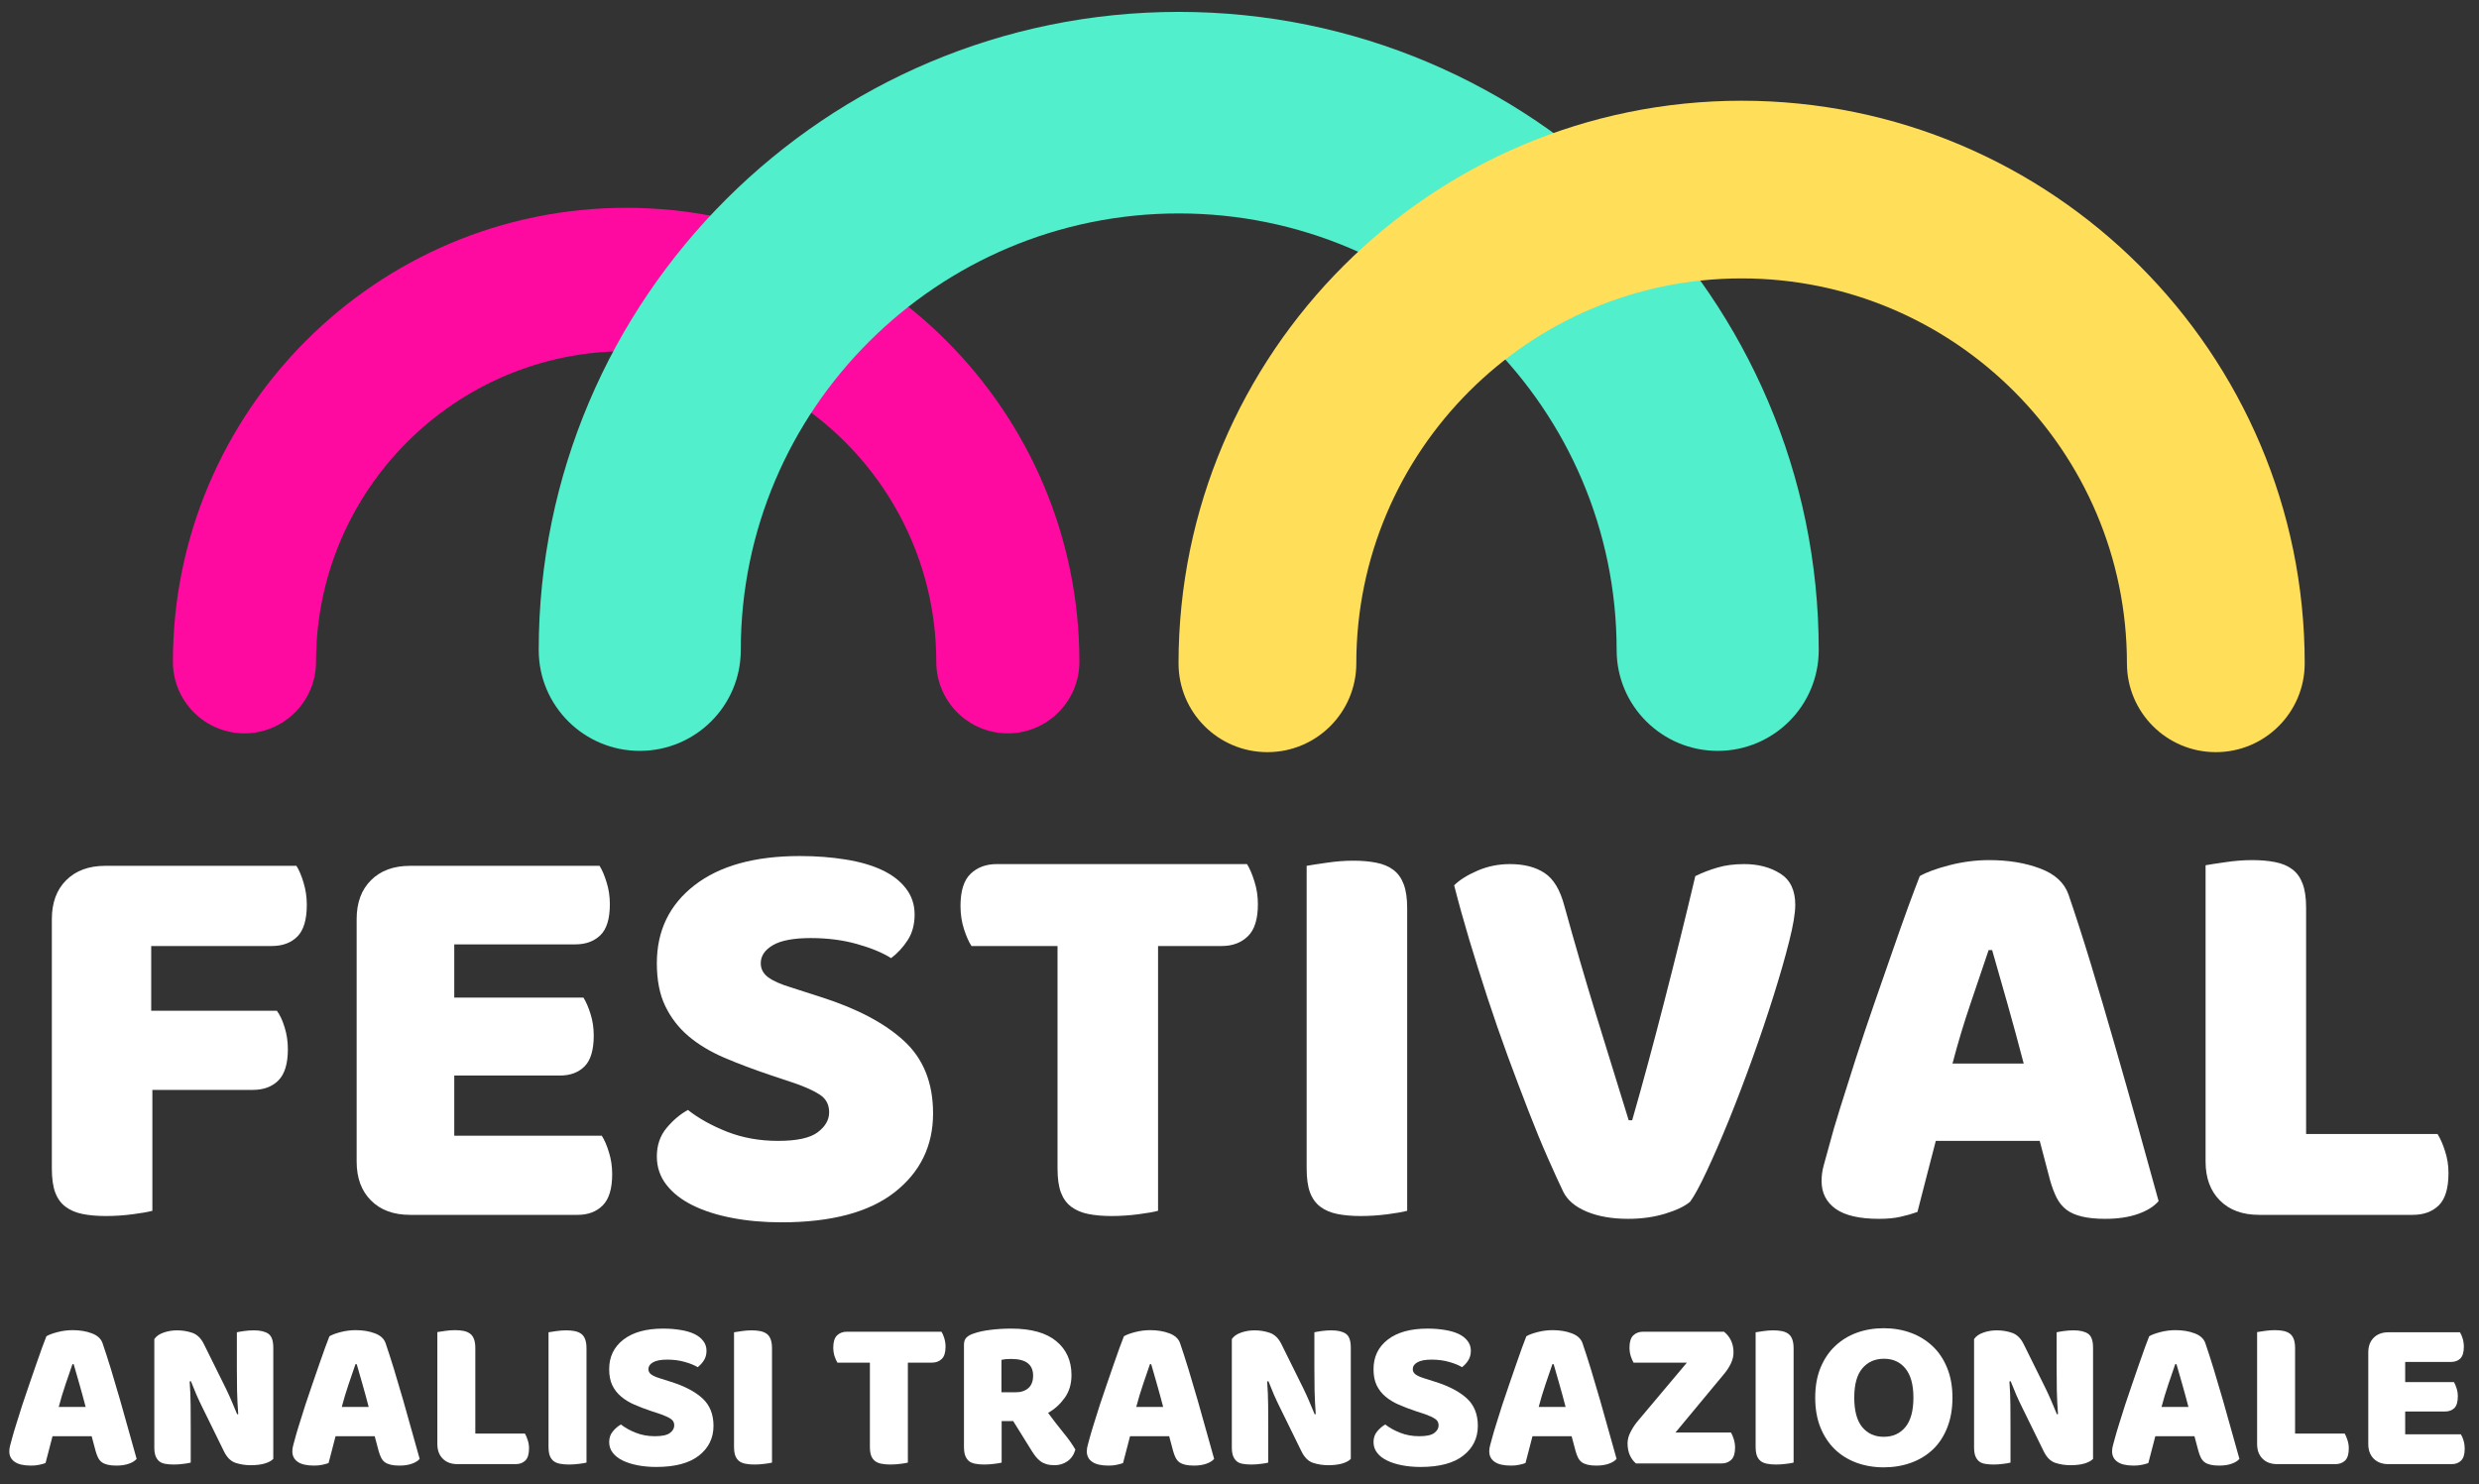
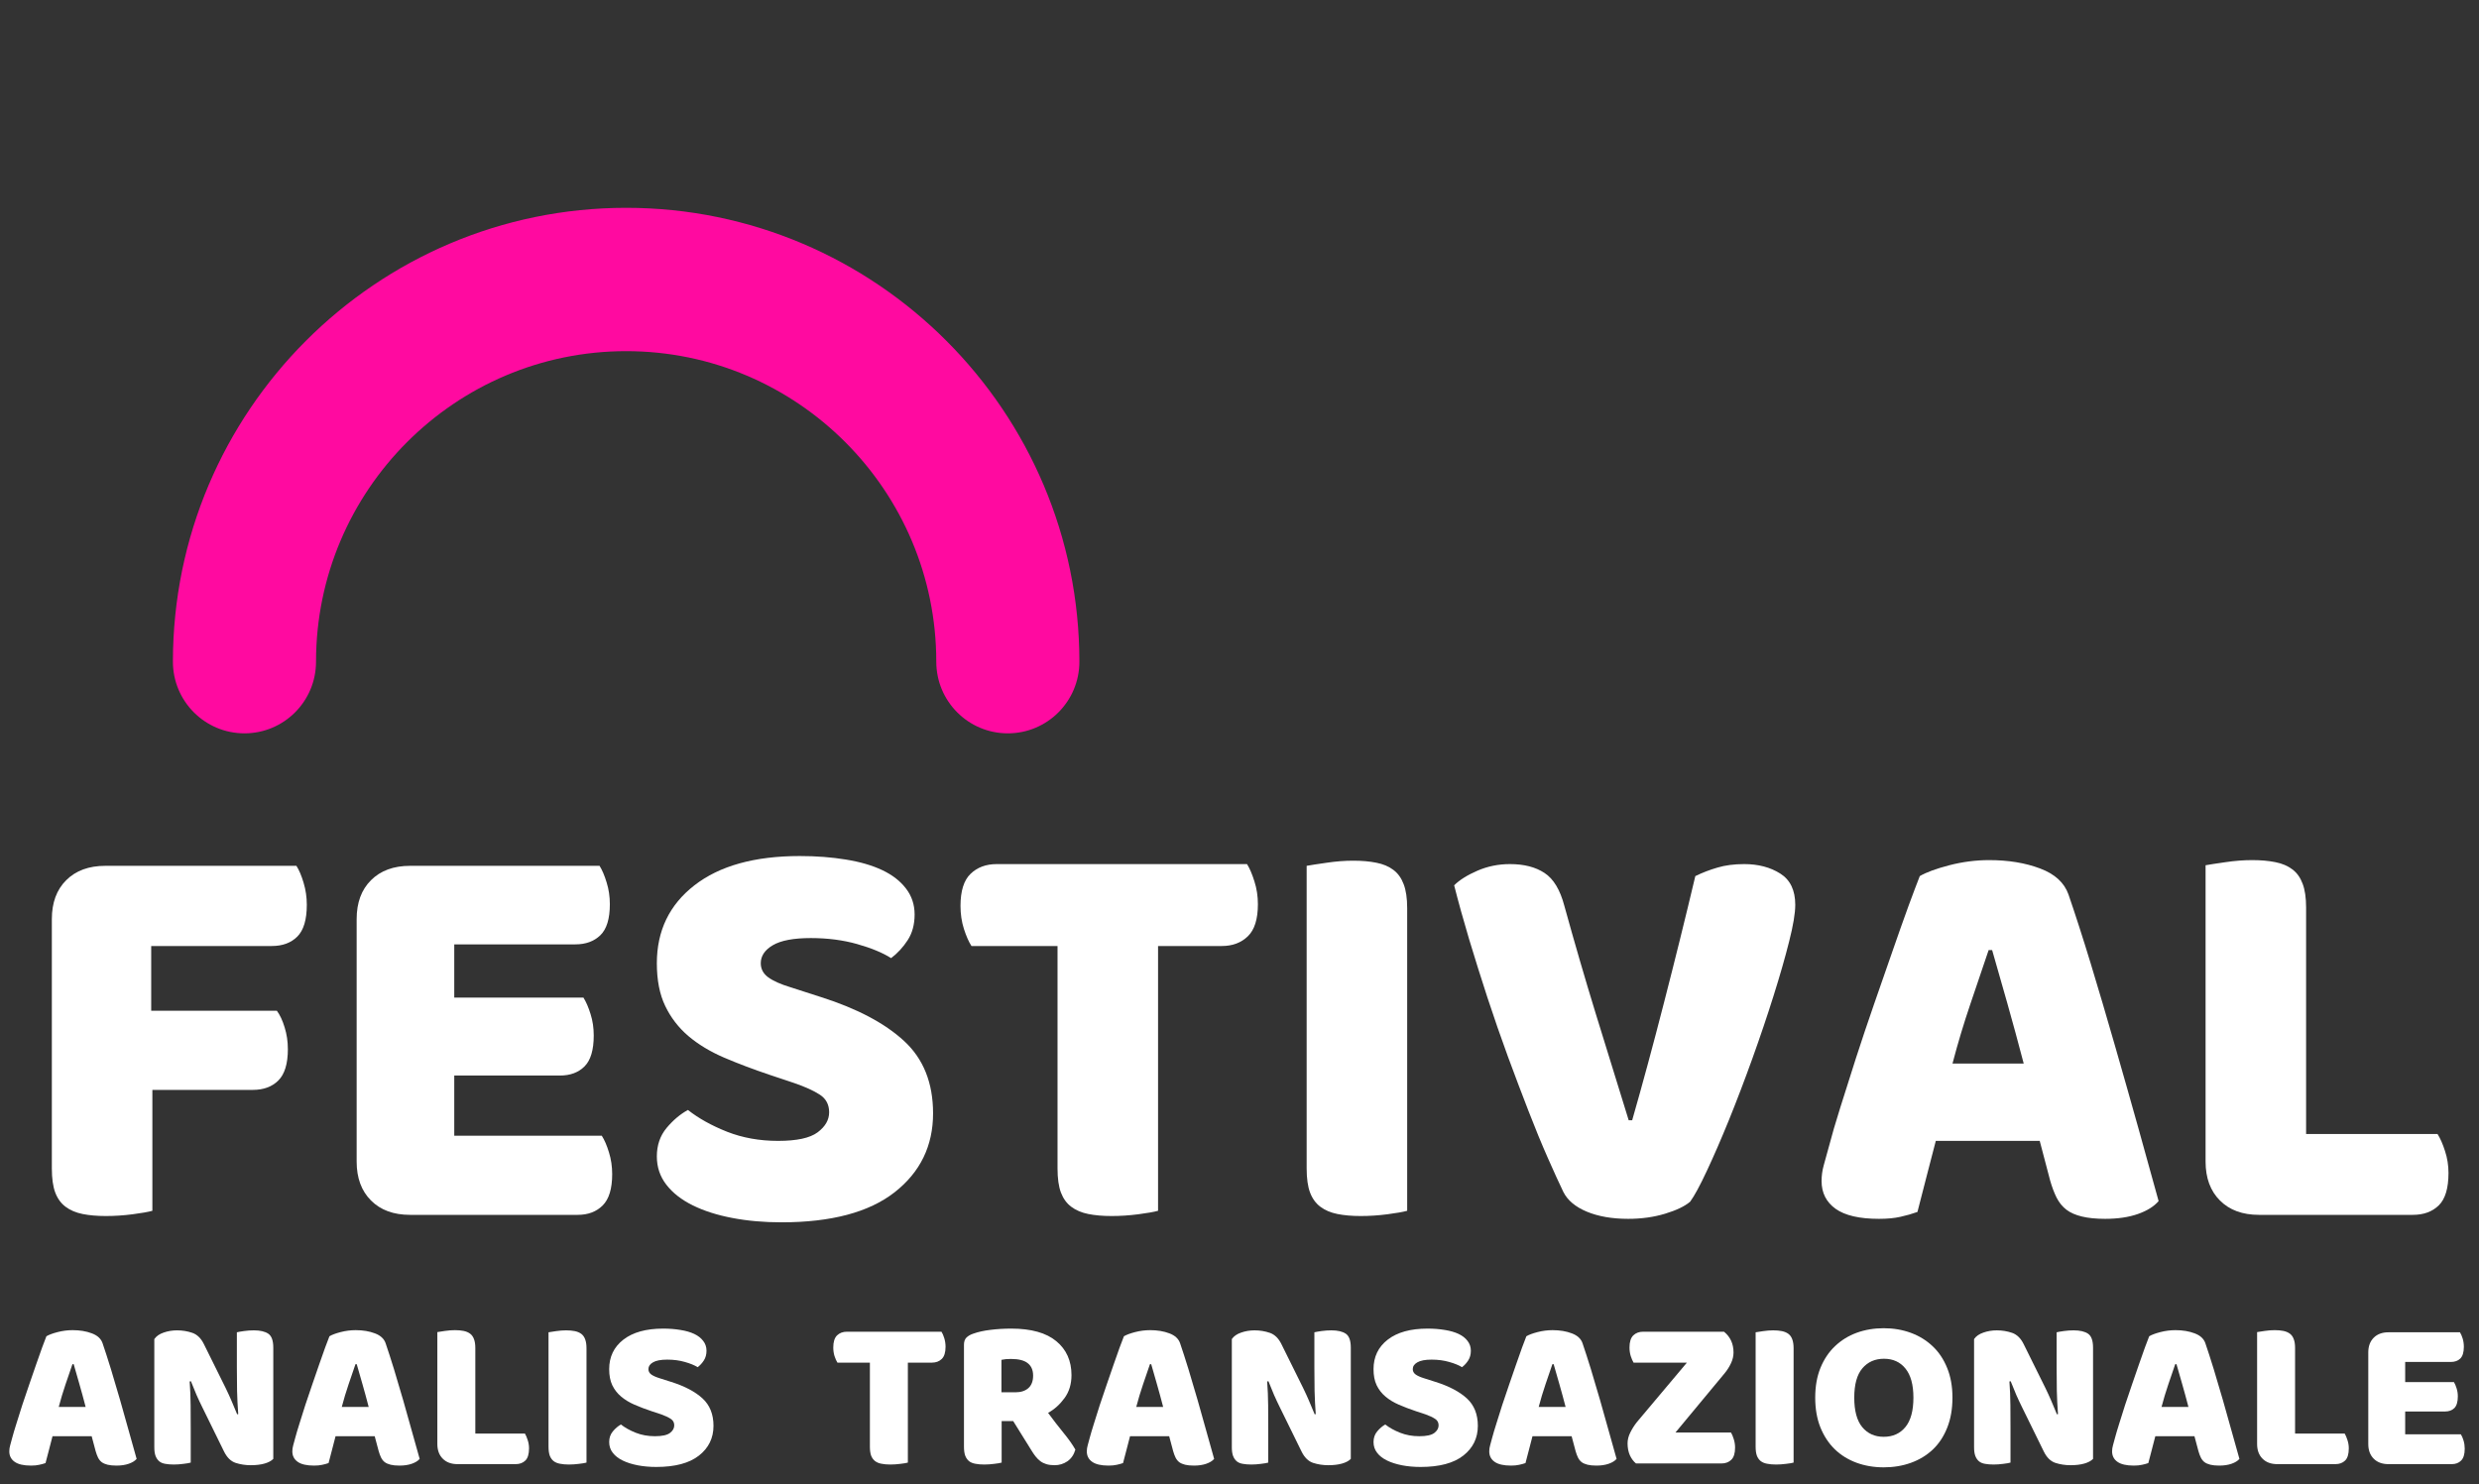
<svg xmlns="http://www.w3.org/2000/svg" xmlns:ns1="http://www.serif.com/" width="100%" height="100%" viewBox="0 0 399 239" version="1.1" xml:space="preserve" style="fill-rule:evenodd;clip-rule:evenodd;stroke-linejoin:round;stroke-miterlimit:2;">
  <rect x="0" y="0" width="399" height="239" fill="#333333" stroke="none" />
  <g id="Tavola-da-disegno1" ns1:id="Tavola da disegno1" transform="matrix(0.499,0,0,0.398,0,0)">
    <g transform="matrix(2.005,0,0,2.51,1.402,591.997)">
      <path d="M6.766,-20.5C7.16,-20.738 7.758,-20.961 8.563,-21.172C9.363,-21.379 10.172,-21.484 10.984,-21.484C12.148,-21.484 13.18,-21.313 14.078,-20.969C14.973,-20.633 15.547,-20.109 15.797,-19.391C16.211,-18.18 16.664,-16.773 17.156,-15.172C17.645,-13.566 18.133,-11.91 18.625,-10.203C19.113,-8.492 19.586,-6.805 20.047,-5.141C20.516,-3.484 20.926,-2.016 21.281,-0.734C21,-0.41 20.578,-0.148 20.016,0.047C19.461,0.242 18.801,0.344 18.031,0.344C17.469,0.344 16.992,0.297 16.609,0.203C16.234,0.109 15.922,-0.023 15.672,-0.203C15.43,-0.391 15.234,-0.633 15.078,-0.938C14.93,-1.238 14.801,-1.586 14.688,-1.984L14.047,-4.391L7.75,-4.391C7.563,-3.691 7.375,-2.969 7.188,-2.219C7,-1.477 6.813,-0.758 6.625,-0.063C6.301,0.051 5.957,0.145 5.594,0.219C5.238,0.301 4.805,0.344 4.297,0.344C3.109,0.344 2.227,0.141 1.656,-0.266C1.082,-0.672 0.797,-1.234 0.797,-1.953C0.797,-2.273 0.844,-2.598 0.938,-2.922C1.031,-3.254 1.133,-3.641 1.25,-4.078C1.414,-4.703 1.645,-5.477 1.938,-6.406C2.227,-7.344 2.547,-8.352 2.891,-9.438C3.242,-10.52 3.617,-11.629 4.016,-12.766C4.41,-13.898 4.781,-14.973 5.125,-15.984C5.477,-16.992 5.797,-17.895 6.078,-18.688C6.367,-19.477 6.598,-20.082 6.766,-20.5ZM10.953,-16C10.629,-15.031 10.258,-13.945 9.844,-12.75C9.438,-11.551 9.07,-10.336 8.75,-9.109L13.078,-9.109C12.754,-10.359 12.422,-11.582 12.078,-12.781C11.742,-13.977 11.438,-15.051 11.156,-16L10.953,-16Z" style="fill:white;fill-rule:nonzero;" />
    </g>
    <g transform="matrix(2.005,0,0,2.51,45.23,591.997)">
      <path d="M21.406,-0.734C21.082,-0.41 20.613,-0.16 20,0.016C19.383,0.191 18.645,0.281 17.781,0.281C16.926,0.281 16.113,0.156 15.344,-0.094C14.57,-0.352 13.945,-0.973 13.469,-1.953L10.016,-9C9.66,-9.719 9.344,-10.395 9.063,-11.031C8.789,-11.676 8.488,-12.414 8.156,-13.25L7.953,-13.219C8.047,-11.957 8.098,-10.676 8.109,-9.375C8.117,-8.07 8.125,-6.797 8.125,-5.547L8.125,-0.141C7.875,-0.066 7.484,0 6.953,0.063C6.43,0.133 5.914,0.172 5.406,0.172C4.895,0.172 4.441,0.133 4.047,0.063C3.648,0 3.32,-0.133 3.063,-0.344C2.813,-0.551 2.613,-0.836 2.469,-1.203C2.332,-1.566 2.266,-2.035 2.266,-2.609L2.266,-20.047C2.586,-20.516 3.086,-20.863 3.766,-21.094C4.441,-21.332 5.16,-21.453 5.922,-21.453C6.785,-21.453 7.609,-21.316 8.391,-21.047C9.172,-20.773 9.789,-20.164 10.25,-19.219L13.734,-12.172C14.086,-11.453 14.398,-10.77 14.672,-10.125C14.953,-9.488 15.258,-8.754 15.594,-7.922L15.766,-7.953C15.672,-9.203 15.609,-10.453 15.578,-11.703C15.555,-12.961 15.547,-14.223 15.547,-15.484L15.547,-21.141C15.805,-21.203 16.195,-21.27 16.719,-21.344C17.238,-21.414 17.758,-21.453 18.281,-21.453C19.301,-21.453 20.078,-21.27 20.609,-20.906C21.141,-20.539 21.406,-19.789 21.406,-18.656L21.406,-0.734Z" style="fill:white;fill-rule:nonzero;" />
    </g>
    <g transform="matrix(2.005,0,0,2.51,92.695,591.997)">
      <path d="M6.766,-20.5C7.16,-20.738 7.758,-20.961 8.563,-21.172C9.363,-21.379 10.172,-21.484 10.984,-21.484C12.148,-21.484 13.18,-21.313 14.078,-20.969C14.973,-20.633 15.547,-20.109 15.797,-19.391C16.211,-18.18 16.664,-16.773 17.156,-15.172C17.645,-13.566 18.133,-11.91 18.625,-10.203C19.113,-8.492 19.586,-6.805 20.047,-5.141C20.516,-3.484 20.926,-2.016 21.281,-0.734C21,-0.41 20.578,-0.148 20.016,0.047C19.461,0.242 18.801,0.344 18.031,0.344C17.469,0.344 16.992,0.297 16.609,0.203C16.234,0.109 15.922,-0.023 15.672,-0.203C15.43,-0.391 15.234,-0.633 15.078,-0.938C14.93,-1.238 14.801,-1.586 14.688,-1.984L14.047,-4.391L7.75,-4.391C7.563,-3.691 7.375,-2.969 7.188,-2.219C7,-1.477 6.813,-0.758 6.625,-0.063C6.301,0.051 5.957,0.145 5.594,0.219C5.238,0.301 4.805,0.344 4.297,0.344C3.109,0.344 2.227,0.141 1.656,-0.266C1.082,-0.672 0.797,-1.234 0.797,-1.953C0.797,-2.273 0.844,-2.598 0.938,-2.922C1.031,-3.254 1.133,-3.641 1.25,-4.078C1.414,-4.703 1.645,-5.477 1.938,-6.406C2.227,-7.344 2.547,-8.352 2.891,-9.438C3.242,-10.52 3.617,-11.629 4.016,-12.766C4.41,-13.898 4.781,-14.973 5.125,-15.984C5.477,-16.992 5.797,-17.895 6.078,-18.688C6.367,-19.477 6.598,-20.082 6.766,-20.5ZM10.953,-16C10.629,-15.031 10.258,-13.945 9.844,-12.75C9.438,-11.551 9.07,-10.336 8.75,-9.109L13.078,-9.109C12.754,-10.359 12.422,-11.582 12.078,-12.781C11.742,-13.977 11.438,-15.051 11.156,-16L10.953,-16Z" style="fill:white;fill-rule:nonzero;" />
    </g>
    <g transform="matrix(2.005,0,0,2.51,136.522,591.997)">
      <path d="M5.516,0.109C4.516,0.109 3.723,-0.18 3.141,-0.766C2.555,-1.348 2.266,-2.141 2.266,-3.141L2.266,-21.172C2.523,-21.211 2.93,-21.273 3.484,-21.359C4.047,-21.441 4.582,-21.484 5.094,-21.484C5.625,-21.484 6.094,-21.441 6.5,-21.359C6.906,-21.273 7.25,-21.129 7.531,-20.922C7.813,-20.711 8.02,-20.422 8.156,-20.047C8.301,-19.68 8.375,-19.195 8.375,-18.594L8.375,-4.813L16.359,-4.813C16.516,-4.551 16.66,-4.207 16.797,-3.781C16.941,-3.352 17.016,-2.906 17.016,-2.438C17.016,-1.508 16.816,-0.852 16.422,-0.469C16.023,-0.082 15.504,0.109 14.859,0.109L5.516,0.109Z" style="fill:white;fill-rule:nonzero;" />
    </g>
    <g transform="matrix(2.005,0,0,2.51,172.382,591.997)">
      <path d="M8.375,-0.141C8.113,-0.066 7.707,0 7.156,0.063C6.613,0.133 6.078,0.172 5.547,0.172C5.016,0.172 4.539,0.129 4.125,0.047C3.719,-0.023 3.375,-0.164 3.094,-0.375C2.82,-0.594 2.613,-0.883 2.469,-1.25C2.332,-1.625 2.266,-2.113 2.266,-2.719L2.266,-21.141C2.523,-21.18 2.93,-21.242 3.484,-21.328C4.047,-21.41 4.582,-21.453 5.094,-21.453C5.625,-21.453 6.094,-21.41 6.5,-21.328C6.906,-21.242 7.25,-21.098 7.531,-20.891C7.813,-20.68 8.02,-20.391 8.156,-20.016C8.301,-19.641 8.375,-19.148 8.375,-18.547L8.375,-0.141Z" style="fill:white;fill-rule:nonzero;" />
    </g>
    <g transform="matrix(2.005,0,0,2.51,193.701,591.997)">
      <path d="M8.266,-8.406C7.242,-8.75 6.313,-9.102 5.469,-9.469C4.633,-9.832 3.914,-10.27 3.313,-10.781C2.707,-11.289 2.234,-11.898 1.891,-12.609C1.555,-13.316 1.391,-14.18 1.391,-15.203C1.391,-17.18 2.148,-18.766 3.672,-19.953C5.203,-21.141 7.336,-21.734 10.078,-21.734C11.078,-21.734 12.004,-21.66 12.859,-21.516C13.723,-21.379 14.461,-21.164 15.078,-20.875C15.691,-20.582 16.172,-20.207 16.516,-19.75C16.867,-19.301 17.047,-18.773 17.047,-18.172C17.047,-17.566 16.906,-17.047 16.625,-16.609C16.352,-16.18 16.02,-15.816 15.625,-15.516C15.113,-15.836 14.426,-16.117 13.563,-16.359C12.707,-16.609 11.766,-16.734 10.734,-16.734C9.691,-16.734 8.926,-16.586 8.438,-16.297C7.945,-16.016 7.703,-15.648 7.703,-15.203C7.703,-14.859 7.852,-14.57 8.156,-14.344C8.457,-14.125 8.91,-13.922 9.516,-13.734L11.375,-13.141C13.551,-12.453 15.227,-11.566 16.406,-10.484C17.582,-9.398 18.172,-7.926 18.172,-6.063C18.172,-4.094 17.391,-2.492 15.828,-1.266C14.273,-0.047 11.988,0.563 8.969,0.563C7.895,0.563 6.898,0.473 5.984,0.297C5.066,0.117 4.266,-0.133 3.578,-0.469C2.891,-0.801 2.352,-1.219 1.969,-1.719C1.582,-2.219 1.391,-2.797 1.391,-3.453C1.391,-4.129 1.586,-4.703 1.984,-5.172C2.379,-5.648 2.813,-6.02 3.281,-6.281C3.926,-5.77 4.719,-5.328 5.656,-4.953C6.602,-4.578 7.633,-4.391 8.75,-4.391C9.895,-4.391 10.695,-4.563 11.156,-4.906C11.625,-5.258 11.859,-5.672 11.859,-6.141C11.859,-6.598 11.672,-6.945 11.297,-7.188C10.922,-7.438 10.398,-7.68 9.734,-7.922L8.266,-8.406Z" style="fill:white;fill-rule:nonzero;" />
    </g>
    <g transform="matrix(2.005,0,0,2.51,232.217,591.997)">
-       <path d="M8.375,-0.141C8.113,-0.066 7.707,0 7.156,0.063C6.613,0.133 6.078,0.172 5.547,0.172C5.016,0.172 4.539,0.129 4.125,0.047C3.719,-0.023 3.375,-0.164 3.094,-0.375C2.82,-0.594 2.613,-0.883 2.469,-1.25C2.332,-1.625 2.266,-2.113 2.266,-2.719L2.266,-21.141C2.523,-21.18 2.93,-21.242 3.484,-21.328C4.047,-21.41 4.582,-21.453 5.094,-21.453C5.625,-21.453 6.094,-21.41 6.5,-21.328C6.906,-21.242 7.25,-21.098 7.531,-20.891C7.813,-20.68 8.02,-20.391 8.156,-20.016C8.301,-19.641 8.375,-19.148 8.375,-18.547L8.375,-0.141Z" style="fill:white;fill-rule:nonzero;" />
-     </g>
+       </g>
    <g transform="matrix(2.005,0,0,2.51,267.518,591.997)">
      <path d="M1.297,-16.25C1.129,-16.508 0.973,-16.859 0.828,-17.297C0.691,-17.734 0.625,-18.195 0.625,-18.688C0.625,-19.594 0.828,-20.242 1.234,-20.641C1.641,-21.035 2.172,-21.234 2.828,-21.234L18.031,-21.234C18.195,-20.984 18.348,-20.633 18.484,-20.188C18.617,-19.75 18.688,-19.285 18.688,-18.797C18.688,-17.891 18.484,-17.238 18.078,-16.844C17.672,-16.445 17.145,-16.25 16.5,-16.25L12.625,-16.25L12.625,-0.141C12.363,-0.066 11.961,0 11.422,0.063C10.879,0.133 10.336,0.172 9.797,0.172C9.266,0.172 8.797,0.129 8.391,0.047C7.984,-0.023 7.641,-0.164 7.359,-0.375C7.078,-0.594 6.863,-0.883 6.719,-1.25C6.582,-1.625 6.516,-2.113 6.516,-2.719L6.516,-16.25L1.297,-16.25Z" style="fill:white;fill-rule:nonzero;" />
    </g>
    <g transform="matrix(2.005,0,0,2.51,306.383,591.997)">
      <path d="M8.328,-6.828L8.328,-0.141C8.078,-0.066 7.676,0 7.125,0.063C6.582,0.133 6.047,0.172 5.516,0.172C4.973,0.172 4.5,0.129 4.094,0.047C3.688,-0.023 3.348,-0.164 3.078,-0.375C2.816,-0.594 2.613,-0.883 2.469,-1.25C2.332,-1.625 2.266,-2.113 2.266,-2.719L2.266,-19.141C2.266,-19.629 2.395,-20.008 2.656,-20.281C2.926,-20.551 3.297,-20.766 3.766,-20.922C4.555,-21.203 5.473,-21.406 6.516,-21.531C7.566,-21.664 8.688,-21.734 9.875,-21.734C13.082,-21.734 15.5,-21.055 17.125,-19.703C18.75,-18.359 19.563,-16.535 19.563,-14.234C19.563,-12.785 19.188,-11.551 18.438,-10.531C17.695,-9.508 16.816,-8.719 15.797,-8.156C16.629,-7.02 17.453,-5.953 18.266,-4.953C19.086,-3.953 19.727,-3.047 20.188,-2.234C19.957,-1.422 19.535,-0.797 18.922,-0.359C18.305,0.066 17.613,0.281 16.844,0.281C16.332,0.281 15.891,0.223 15.516,0.109C15.148,-0.004 14.828,-0.164 14.547,-0.375C14.266,-0.594 14.004,-0.852 13.766,-1.156C13.535,-1.457 13.316,-1.781 13.109,-2.125L10.188,-6.828L8.328,-6.828ZM10.531,-11.469C11.414,-11.469 12.113,-11.691 12.625,-12.141C13.133,-12.598 13.391,-13.27 13.391,-14.156C13.391,-15.039 13.102,-15.707 12.531,-16.156C11.969,-16.613 11.066,-16.844 9.828,-16.844C9.484,-16.844 9.207,-16.832 9,-16.813C8.789,-16.789 8.555,-16.754 8.297,-16.703L8.297,-11.469L10.531,-11.469Z" style="fill:white;fill-rule:nonzero;" />
    </g>
    <g transform="matrix(2.005,0,0,2.51,348.953,591.997)">
      <path d="M6.766,-20.5C7.16,-20.738 7.758,-20.961 8.563,-21.172C9.363,-21.379 10.172,-21.484 10.984,-21.484C12.148,-21.484 13.18,-21.313 14.078,-20.969C14.973,-20.633 15.547,-20.109 15.797,-19.391C16.211,-18.18 16.664,-16.773 17.156,-15.172C17.645,-13.566 18.133,-11.91 18.625,-10.203C19.113,-8.492 19.586,-6.805 20.047,-5.141C20.516,-3.484 20.926,-2.016 21.281,-0.734C21,-0.41 20.578,-0.148 20.016,0.047C19.461,0.242 18.801,0.344 18.031,0.344C17.469,0.344 16.992,0.297 16.609,0.203C16.234,0.109 15.922,-0.023 15.672,-0.203C15.43,-0.391 15.234,-0.633 15.078,-0.938C14.93,-1.238 14.801,-1.586 14.688,-1.984L14.047,-4.391L7.75,-4.391C7.563,-3.691 7.375,-2.969 7.188,-2.219C7,-1.477 6.813,-0.758 6.625,-0.063C6.301,0.051 5.957,0.145 5.594,0.219C5.238,0.301 4.805,0.344 4.297,0.344C3.109,0.344 2.227,0.141 1.656,-0.266C1.082,-0.672 0.797,-1.234 0.797,-1.953C0.797,-2.273 0.844,-2.598 0.938,-2.922C1.031,-3.254 1.133,-3.641 1.25,-4.078C1.414,-4.703 1.645,-5.477 1.938,-6.406C2.227,-7.344 2.547,-8.352 2.891,-9.438C3.242,-10.52 3.617,-11.629 4.016,-12.766C4.41,-13.898 4.781,-14.973 5.125,-15.984C5.477,-16.992 5.797,-17.895 6.078,-18.688C6.367,-19.477 6.598,-20.082 6.766,-20.5ZM10.953,-16C10.629,-15.031 10.258,-13.945 9.844,-12.75C9.438,-11.551 9.07,-10.336 8.75,-9.109L13.078,-9.109C12.754,-10.359 12.422,-11.582 12.078,-12.781C11.742,-13.977 11.438,-15.051 11.156,-16L10.953,-16Z" style="fill:white;fill-rule:nonzero;" />
    </g>
    <g transform="matrix(2.005,0,0,2.51,392.781,591.997)">
      <path d="M21.406,-0.734C21.082,-0.41 20.613,-0.16 20,0.016C19.383,0.191 18.645,0.281 17.781,0.281C16.926,0.281 16.113,0.156 15.344,-0.094C14.57,-0.352 13.945,-0.973 13.469,-1.953L10.016,-9C9.66,-9.719 9.344,-10.395 9.063,-11.031C8.789,-11.676 8.488,-12.414 8.156,-13.25L7.953,-13.219C8.047,-11.957 8.098,-10.676 8.109,-9.375C8.117,-8.07 8.125,-6.797 8.125,-5.547L8.125,-0.141C7.875,-0.066 7.484,0 6.953,0.063C6.43,0.133 5.914,0.172 5.406,0.172C4.895,0.172 4.441,0.133 4.047,0.063C3.648,0 3.32,-0.133 3.063,-0.344C2.813,-0.551 2.613,-0.836 2.469,-1.203C2.332,-1.566 2.266,-2.035 2.266,-2.609L2.266,-20.047C2.586,-20.516 3.086,-20.863 3.766,-21.094C4.441,-21.332 5.16,-21.453 5.922,-21.453C6.785,-21.453 7.609,-21.316 8.391,-21.047C9.172,-20.773 9.789,-20.164 10.25,-19.219L13.734,-12.172C14.086,-11.453 14.398,-10.77 14.672,-10.125C14.953,-9.488 15.258,-8.754 15.594,-7.922L15.766,-7.953C15.672,-9.203 15.609,-10.453 15.578,-11.703C15.555,-12.961 15.547,-14.223 15.547,-15.484L15.547,-21.141C15.805,-21.203 16.195,-21.27 16.719,-21.344C17.238,-21.414 17.758,-21.453 18.281,-21.453C19.301,-21.453 20.078,-21.27 20.609,-20.906C21.141,-20.539 21.406,-19.789 21.406,-18.656L21.406,-0.734Z" style="fill:white;fill-rule:nonzero;" />
    </g>
    <g transform="matrix(2.005,0,0,2.51,440.243,591.997)">
      <path d="M8.266,-8.406C7.242,-8.75 6.313,-9.102 5.469,-9.469C4.633,-9.832 3.914,-10.27 3.313,-10.781C2.707,-11.289 2.234,-11.898 1.891,-12.609C1.555,-13.316 1.391,-14.18 1.391,-15.203C1.391,-17.18 2.148,-18.766 3.672,-19.953C5.203,-21.141 7.336,-21.734 10.078,-21.734C11.078,-21.734 12.004,-21.66 12.859,-21.516C13.723,-21.379 14.461,-21.164 15.078,-20.875C15.691,-20.582 16.172,-20.207 16.516,-19.75C16.867,-19.301 17.047,-18.773 17.047,-18.172C17.047,-17.566 16.906,-17.047 16.625,-16.609C16.352,-16.18 16.02,-15.816 15.625,-15.516C15.113,-15.836 14.426,-16.117 13.563,-16.359C12.707,-16.609 11.766,-16.734 10.734,-16.734C9.691,-16.734 8.926,-16.586 8.438,-16.297C7.945,-16.016 7.703,-15.648 7.703,-15.203C7.703,-14.859 7.852,-14.57 8.156,-14.344C8.457,-14.125 8.91,-13.922 9.516,-13.734L11.375,-13.141C13.551,-12.453 15.227,-11.566 16.406,-10.484C17.582,-9.398 18.172,-7.926 18.172,-6.063C18.172,-4.094 17.391,-2.492 15.828,-1.266C14.273,-0.047 11.988,0.563 8.969,0.563C7.895,0.563 6.898,0.473 5.984,0.297C5.066,0.117 4.266,-0.133 3.578,-0.469C2.891,-0.801 2.352,-1.219 1.969,-1.719C1.582,-2.219 1.391,-2.797 1.391,-3.453C1.391,-4.129 1.586,-4.703 1.984,-5.172C2.379,-5.648 2.813,-6.02 3.281,-6.281C3.926,-5.77 4.719,-5.328 5.656,-4.953C6.602,-4.578 7.633,-4.391 8.75,-4.391C9.895,-4.391 10.695,-4.563 11.156,-4.906C11.625,-5.258 11.859,-5.672 11.859,-6.141C11.859,-6.598 11.672,-6.945 11.297,-7.188C10.922,-7.438 10.398,-7.68 9.734,-7.922L8.266,-8.406Z" style="fill:white;fill-rule:nonzero;" />
    </g>
    <g transform="matrix(2.005,0,0,2.51,478.76,591.997)">
      <path d="M6.766,-20.5C7.16,-20.738 7.758,-20.961 8.563,-21.172C9.363,-21.379 10.172,-21.484 10.984,-21.484C12.148,-21.484 13.18,-21.313 14.078,-20.969C14.973,-20.633 15.547,-20.109 15.797,-19.391C16.211,-18.18 16.664,-16.773 17.156,-15.172C17.645,-13.566 18.133,-11.91 18.625,-10.203C19.113,-8.492 19.586,-6.805 20.047,-5.141C20.516,-3.484 20.926,-2.016 21.281,-0.734C21,-0.41 20.578,-0.148 20.016,0.047C19.461,0.242 18.801,0.344 18.031,0.344C17.469,0.344 16.992,0.297 16.609,0.203C16.234,0.109 15.922,-0.023 15.672,-0.203C15.43,-0.391 15.234,-0.633 15.078,-0.938C14.93,-1.238 14.801,-1.586 14.688,-1.984L14.047,-4.391L7.75,-4.391C7.563,-3.691 7.375,-2.969 7.188,-2.219C7,-1.477 6.813,-0.758 6.625,-0.063C6.301,0.051 5.957,0.145 5.594,0.219C5.238,0.301 4.805,0.344 4.297,0.344C3.109,0.344 2.227,0.141 1.656,-0.266C1.082,-0.672 0.797,-1.234 0.797,-1.953C0.797,-2.273 0.844,-2.598 0.938,-2.922C1.031,-3.254 1.133,-3.641 1.25,-4.078C1.414,-4.703 1.645,-5.477 1.938,-6.406C2.227,-7.344 2.547,-8.352 2.891,-9.438C3.242,-10.52 3.617,-11.629 4.016,-12.766C4.41,-13.898 4.781,-14.973 5.125,-15.984C5.477,-16.992 5.797,-17.895 6.078,-18.688C6.367,-19.477 6.598,-20.082 6.766,-20.5ZM10.953,-16C10.629,-15.031 10.258,-13.945 9.844,-12.75C9.438,-11.551 9.07,-10.336 8.75,-9.109L13.078,-9.109C12.754,-10.359 12.422,-11.582 12.078,-12.781C11.742,-13.977 11.438,-15.051 11.156,-16L10.953,-16Z" style="fill:white;fill-rule:nonzero;" />
    </g>
    <g transform="matrix(2.005,0,0,2.51,522.587,591.997)">
      <path d="M10.734,-16.25L2.156,-16.25C2,-16.508 1.848,-16.859 1.703,-17.297C1.566,-17.734 1.5,-18.195 1.5,-18.688C1.5,-19.594 1.703,-20.242 2.109,-20.641C2.516,-21.035 3.047,-21.234 3.703,-21.234L16.703,-21.234C17.723,-20.398 18.234,-19.285 18.234,-17.891C18.234,-17.305 18.098,-16.727 17.828,-16.156C17.566,-15.594 17.227,-15.055 16.813,-14.547L8.891,-4.984L17.828,-4.984C17.984,-4.734 18.129,-4.383 18.266,-3.938C18.41,-3.5 18.484,-3.035 18.484,-2.547C18.484,-1.641 18.281,-0.988 17.875,-0.594C17.469,-0.195 16.938,0 16.281,0L2.547,0C2.148,-0.32 1.82,-0.758 1.563,-1.313C1.313,-1.875 1.188,-2.52 1.188,-3.25C1.188,-3.82 1.336,-4.41 1.641,-5.016C1.941,-5.617 2.301,-6.18 2.719,-6.703L10.734,-16.25Z" style="fill:white;fill-rule:nonzero;" />
    </g>
    <g transform="matrix(2.005,0,0,2.51,561.733,591.997)">
      <path d="M8.375,-0.141C8.113,-0.066 7.707,0 7.156,0.063C6.613,0.133 6.078,0.172 5.547,0.172C5.016,0.172 4.539,0.129 4.125,0.047C3.719,-0.023 3.375,-0.164 3.094,-0.375C2.82,-0.594 2.613,-0.883 2.469,-1.25C2.332,-1.625 2.266,-2.113 2.266,-2.719L2.266,-21.141C2.523,-21.18 2.93,-21.242 3.484,-21.328C4.047,-21.41 4.582,-21.453 5.094,-21.453C5.625,-21.453 6.094,-21.41 6.5,-21.328C6.906,-21.242 7.25,-21.098 7.531,-20.891C7.813,-20.68 8.02,-20.391 8.156,-20.016C8.301,-19.641 8.375,-19.148 8.375,-18.547L8.375,-0.141Z" style="fill:white;fill-rule:nonzero;" />
    </g>
    <g transform="matrix(2.005,0,0,2.51,583.053,591.997)">
      <path d="M1.219,-10.609C1.219,-12.422 1.5,-14.02 2.063,-15.406C2.633,-16.801 3.414,-17.969 4.406,-18.906C5.395,-19.852 6.555,-20.57 7.891,-21.063C9.234,-21.551 10.68,-21.797 12.234,-21.797C13.797,-21.797 15.242,-21.551 16.578,-21.063C17.922,-20.57 19.094,-19.852 20.094,-18.906C21.094,-17.969 21.875,-16.801 22.438,-15.406C23.008,-14.02 23.297,-12.422 23.297,-10.609C23.297,-8.785 23.016,-7.172 22.453,-5.766C21.898,-4.359 21.129,-3.188 20.141,-2.25C19.148,-1.313 17.977,-0.598 16.625,-0.109C15.281,0.379 13.816,0.625 12.234,0.625C10.66,0.625 9.195,0.375 7.844,-0.125C6.5,-0.625 5.336,-1.348 4.359,-2.297C3.379,-3.254 2.609,-4.43 2.047,-5.828C1.492,-7.223 1.219,-8.816 1.219,-10.609ZM7.5,-10.609C7.5,-8.484 7.926,-6.898 8.781,-5.859C9.645,-4.816 10.797,-4.297 12.234,-4.297C13.703,-4.297 14.863,-4.816 15.719,-5.859C16.582,-6.898 17.016,-8.484 17.016,-10.609C17.016,-12.691 16.586,-14.254 15.734,-15.297C14.891,-16.348 13.738,-16.875 12.281,-16.875C10.832,-16.875 9.672,-16.359 8.797,-15.328C7.93,-14.297 7.5,-12.723 7.5,-10.609Z" style="fill:white;fill-rule:nonzero;" />
    </g>
    <g transform="matrix(2.005,0,0,2.51,632.193,591.997)">
      <path d="M21.406,-0.734C21.082,-0.41 20.613,-0.16 20,0.016C19.383,0.191 18.645,0.281 17.781,0.281C16.926,0.281 16.113,0.156 15.344,-0.094C14.57,-0.352 13.945,-0.973 13.469,-1.953L10.016,-9C9.66,-9.719 9.344,-10.395 9.063,-11.031C8.789,-11.676 8.488,-12.414 8.156,-13.25L7.953,-13.219C8.047,-11.957 8.098,-10.676 8.109,-9.375C8.117,-8.07 8.125,-6.797 8.125,-5.547L8.125,-0.141C7.875,-0.066 7.484,0 6.953,0.063C6.43,0.133 5.914,0.172 5.406,0.172C4.895,0.172 4.441,0.133 4.047,0.063C3.648,0 3.32,-0.133 3.063,-0.344C2.813,-0.551 2.613,-0.836 2.469,-1.203C2.332,-1.566 2.266,-2.035 2.266,-2.609L2.266,-20.047C2.586,-20.516 3.086,-20.863 3.766,-21.094C4.441,-21.332 5.16,-21.453 5.922,-21.453C6.785,-21.453 7.609,-21.316 8.391,-21.047C9.172,-20.773 9.789,-20.164 10.25,-19.219L13.734,-12.172C14.086,-11.453 14.398,-10.77 14.672,-10.125C14.953,-9.488 15.258,-8.754 15.594,-7.922L15.766,-7.953C15.672,-9.203 15.609,-10.453 15.578,-11.703C15.555,-12.961 15.547,-14.223 15.547,-15.484L15.547,-21.141C15.805,-21.203 16.195,-21.27 16.719,-21.344C17.238,-21.414 17.758,-21.453 18.281,-21.453C19.301,-21.453 20.078,-21.27 20.609,-20.906C21.141,-20.539 21.406,-19.789 21.406,-18.656L21.406,-0.734Z" style="fill:white;fill-rule:nonzero;" />
    </g>
    <g transform="matrix(2.005,0,0,2.51,679.656,591.997)">
      <path d="M6.766,-20.5C7.16,-20.738 7.758,-20.961 8.563,-21.172C9.363,-21.379 10.172,-21.484 10.984,-21.484C12.148,-21.484 13.18,-21.313 14.078,-20.969C14.973,-20.633 15.547,-20.109 15.797,-19.391C16.211,-18.18 16.664,-16.773 17.156,-15.172C17.645,-13.566 18.133,-11.91 18.625,-10.203C19.113,-8.492 19.586,-6.805 20.047,-5.141C20.516,-3.484 20.926,-2.016 21.281,-0.734C21,-0.41 20.578,-0.148 20.016,0.047C19.461,0.242 18.801,0.344 18.031,0.344C17.469,0.344 16.992,0.297 16.609,0.203C16.234,0.109 15.922,-0.023 15.672,-0.203C15.43,-0.391 15.234,-0.633 15.078,-0.938C14.93,-1.238 14.801,-1.586 14.688,-1.984L14.047,-4.391L7.75,-4.391C7.563,-3.691 7.375,-2.969 7.188,-2.219C7,-1.477 6.813,-0.758 6.625,-0.063C6.301,0.051 5.957,0.145 5.594,0.219C5.238,0.301 4.805,0.344 4.297,0.344C3.109,0.344 2.227,0.141 1.656,-0.266C1.082,-0.672 0.797,-1.234 0.797,-1.953C0.797,-2.273 0.844,-2.598 0.938,-2.922C1.031,-3.254 1.133,-3.641 1.25,-4.078C1.414,-4.703 1.645,-5.477 1.938,-6.406C2.227,-7.344 2.547,-8.352 2.891,-9.438C3.242,-10.52 3.617,-11.629 4.016,-12.766C4.41,-13.898 4.781,-14.973 5.125,-15.984C5.477,-16.992 5.797,-17.895 6.078,-18.688C6.367,-19.477 6.598,-20.082 6.766,-20.5ZM10.953,-16C10.629,-15.031 10.258,-13.945 9.844,-12.75C9.438,-11.551 9.07,-10.336 8.75,-9.109L13.078,-9.109C12.754,-10.359 12.422,-11.582 12.078,-12.781C11.742,-13.977 11.438,-15.051 11.156,-16L10.953,-16Z" style="fill:white;fill-rule:nonzero;" />
    </g>
    <g transform="matrix(2.005,0,0,2.51,723.484,591.997)">
      <path d="M5.516,0.109C4.516,0.109 3.723,-0.18 3.141,-0.766C2.555,-1.348 2.266,-2.141 2.266,-3.141L2.266,-21.172C2.523,-21.211 2.93,-21.273 3.484,-21.359C4.047,-21.441 4.582,-21.484 5.094,-21.484C5.625,-21.484 6.094,-21.441 6.5,-21.359C6.906,-21.273 7.25,-21.129 7.531,-20.922C7.813,-20.711 8.02,-20.422 8.156,-20.047C8.301,-19.68 8.375,-19.195 8.375,-18.594L8.375,-4.813L16.359,-4.813C16.516,-4.551 16.66,-4.207 16.797,-3.781C16.941,-3.352 17.016,-2.906 17.016,-2.438C17.016,-1.508 16.816,-0.852 16.422,-0.469C16.023,-0.082 15.504,0.109 14.859,0.109L5.516,0.109Z" style="fill:white;fill-rule:nonzero;" />
    </g>
    <g transform="matrix(2.005,0,0,2.51,759.343,591.997)">
      <path d="M2.266,-17.891C2.266,-18.891 2.555,-19.68 3.141,-20.266C3.723,-20.848 4.516,-21.141 5.516,-21.141L17.016,-21.141C17.18,-20.879 17.328,-20.539 17.453,-20.125C17.578,-19.707 17.641,-19.266 17.641,-18.797C17.641,-17.91 17.445,-17.281 17.063,-16.906C16.688,-16.539 16.18,-16.359 15.547,-16.359L8.203,-16.359L8.203,-13.109L16.047,-13.109C16.203,-12.859 16.344,-12.531 16.469,-12.125C16.602,-11.719 16.672,-11.281 16.672,-10.813C16.672,-9.926 16.484,-9.297 16.109,-8.922C15.734,-8.555 15.234,-8.375 14.609,-8.375L8.203,-8.375L8.203,-4.703L17.156,-4.703C17.32,-4.453 17.469,-4.113 17.594,-3.688C17.719,-3.27 17.781,-2.832 17.781,-2.375C17.781,-1.488 17.586,-0.852 17.203,-0.469C16.828,-0.082 16.32,0.109 15.688,0.109L5.516,0.109C4.516,0.109 3.723,-0.18 3.141,-0.766C2.555,-1.348 2.266,-2.141 2.266,-3.141L2.266,-17.891Z" style="fill:white;fill-rule:nonzero;" />
    </g>
    <g transform="matrix(2.005,0,0,2.51,4.693,490.727)">
      <path d="M45.344,-55.969C45.781,-55.289 46.164,-54.379 46.5,-53.234C46.844,-52.098 47.016,-50.914 47.016,-49.688C47.016,-47.289 46.504,-45.582 45.484,-44.563C44.473,-43.551 43.102,-43.047 41.375,-43.047L21.984,-43.047L21.984,-32.609L42.203,-32.609C42.703,-31.93 43.117,-31.035 43.453,-29.922C43.797,-28.816 43.969,-27.648 43.969,-26.422C43.969,-24.078 43.457,-22.395 42.438,-21.375C41.426,-20.363 40.055,-19.859 38.328,-19.859L22.172,-19.859L22.172,-0.375C21.492,-0.188 20.43,0 18.984,0.188C17.535,0.375 16.102,0.469 14.688,0.469C13.27,0.469 12.02,0.359 10.938,0.141C9.863,-0.078 8.957,-0.461 8.219,-1.016C7.477,-1.566 6.922,-2.332 6.547,-3.313C6.18,-4.301 6,-5.598 6,-7.203L6,-47.375C6,-50.031 6.77,-52.125 8.313,-53.656C9.852,-55.195 11.945,-55.969 14.594,-55.969L45.344,-55.969Z" style="fill:white;fill-rule:nonzero;" />
    </g>
    <g transform="matrix(2.005,0,0,2.51,103.006,490.727)">
      <path d="M6,-47.375C6,-50.031 6.77,-52.125 8.313,-53.656C9.852,-55.195 11.945,-55.969 14.594,-55.969L45.078,-55.969C45.504,-55.289 45.883,-54.395 46.219,-53.281C46.563,-52.176 46.734,-51.008 46.734,-49.781C46.734,-47.438 46.223,-45.77 45.203,-44.781C44.191,-43.801 42.852,-43.313 41.188,-43.313L21.703,-43.313L21.703,-34.734L42.484,-34.734C42.91,-34.055 43.289,-33.176 43.625,-32.094C43.969,-31.02 44.141,-29.863 44.141,-28.625C44.141,-26.289 43.645,-24.629 42.656,-23.641C41.676,-22.66 40.359,-22.172 38.703,-22.172L21.703,-22.172L21.703,-12.469L45.438,-12.469C45.875,-11.789 46.258,-10.895 46.594,-9.781C46.938,-8.676 47.109,-7.508 47.109,-6.281C47.109,-3.938 46.598,-2.254 45.578,-1.234C44.566,-0.223 43.227,0.281 41.563,0.281L14.594,0.281C11.945,0.281 9.852,-0.488 8.313,-2.031C6.77,-3.57 6,-5.664 6,-8.313L6,-47.375Z" style="fill:white;fill-rule:nonzero;" />
    </g>
    <g transform="matrix(2.005,0,0,2.51,204.47,490.727)">
      <path d="M21.891,-22.266C19.18,-23.18 16.719,-24.113 14.5,-25.063C12.281,-26.02 10.367,-27.176 8.766,-28.531C7.172,-29.895 5.926,-31.516 5.031,-33.391C4.133,-35.266 3.688,-37.555 3.688,-40.266C3.688,-45.504 5.703,-49.691 9.734,-52.828C13.773,-55.973 19.426,-57.547 26.688,-57.547C29.332,-57.547 31.797,-57.359 34.078,-56.984C36.359,-56.617 38.313,-56.051 39.938,-55.281C41.57,-54.508 42.848,-53.52 43.766,-52.313C44.691,-51.113 45.156,-49.719 45.156,-48.125C45.156,-46.52 44.785,-45.145 44.047,-44C43.316,-42.863 42.426,-41.895 41.375,-41.094C40.02,-41.957 38.203,-42.711 35.922,-43.359C33.648,-44.004 31.16,-44.328 28.453,-44.328C25.68,-44.328 23.645,-43.941 22.344,-43.172C21.051,-42.41 20.406,-41.441 20.406,-40.266C20.406,-39.348 20.805,-38.594 21.609,-38C22.41,-37.414 23.613,-36.879 25.219,-36.391L30.109,-34.813C35.898,-32.969 40.348,-30.613 43.453,-27.75C46.566,-24.883 48.125,-20.992 48.125,-16.078C48.125,-10.836 46.063,-6.598 41.938,-3.359C37.813,-0.129 31.742,1.484 23.734,1.484C20.898,1.484 18.266,1.25 15.828,0.781C13.398,0.32 11.281,-0.352 9.469,-1.25C7.656,-2.145 6.238,-3.254 5.219,-4.578C4.195,-5.898 3.688,-7.422 3.688,-9.141C3.688,-10.93 4.207,-12.457 5.25,-13.719C6.301,-14.977 7.445,-15.945 8.688,-16.625C10.406,-15.27 12.508,-14.098 15,-13.109C17.5,-12.129 20.227,-11.641 23.188,-11.641C26.195,-11.641 28.316,-12.098 29.547,-13.016C30.785,-13.941 31.406,-15.02 31.406,-16.25C31.406,-17.488 30.91,-18.43 29.922,-19.078C28.941,-19.723 27.555,-20.352 25.766,-20.969L21.891,-22.266Z" style="fill:white;fill-rule:nonzero;" />
    </g>
    <g transform="matrix(2.005,0,0,2.51,306.487,490.727)">
      <path d="M3.422,-43.047C2.984,-43.723 2.578,-44.645 2.203,-45.813C1.836,-46.977 1.656,-48.207 1.656,-49.5C1.656,-51.906 2.191,-53.629 3.266,-54.672C4.348,-55.723 5.754,-56.25 7.484,-56.25L47.75,-56.25C48.176,-55.57 48.57,-54.645 48.938,-53.469C49.313,-52.301 49.5,-51.07 49.5,-49.781C49.5,-47.375 48.957,-45.648 47.875,-44.609C46.801,-43.566 45.406,-43.047 43.688,-43.047L33.438,-43.047L33.438,-0.375C32.758,-0.188 31.695,0 30.25,0.188C28.801,0.375 27.367,0.469 25.953,0.469C24.535,0.469 23.285,0.359 22.203,0.141C21.129,-0.078 20.223,-0.461 19.484,-1.016C18.742,-1.566 18.188,-2.332 17.813,-3.313C17.445,-4.301 17.266,-5.598 17.266,-7.203L17.266,-43.047L3.422,-43.047Z" style="fill:white;fill-rule:nonzero;" />
    </g>
    <g transform="matrix(2.005,0,0,2.51,409.43,490.727)">
      <path d="M22.172,-0.375C21.492,-0.188 20.43,0 18.984,0.188C17.535,0.375 16.102,0.469 14.688,0.469C13.27,0.469 12.02,0.359 10.938,0.141C9.863,-0.078 8.957,-0.461 8.219,-1.016C7.477,-1.566 6.922,-2.332 6.547,-3.313C6.18,-4.301 6,-5.598 6,-7.203L6,-55.969C6.676,-56.094 7.754,-56.258 9.234,-56.469C10.711,-56.688 12.129,-56.797 13.484,-56.797C14.898,-56.797 16.145,-56.688 17.219,-56.469C18.301,-56.258 19.211,-55.875 19.953,-55.313C20.691,-54.758 21.242,-53.988 21.609,-53C21.984,-52.02 22.172,-50.734 22.172,-49.141L22.172,-0.375Z" style="fill:white;fill-rule:nonzero;" />
    </g>
    <g transform="matrix(2.005,0,0,2.51,465.902,490.727)">
      <path d="M39.531,-1.844C38.664,-1.102 37.32,-0.457 35.5,0.094C33.688,0.645 31.707,0.922 29.563,0.922C26.969,0.922 24.75,0.535 22.906,-0.234C21.063,-1.004 19.801,-2.066 19.125,-3.422C18.445,-4.836 17.613,-6.664 16.625,-8.906C15.633,-11.156 14.602,-13.664 13.531,-16.438C12.457,-19.207 11.348,-22.145 10.203,-25.25C9.066,-28.363 7.973,-31.52 6.922,-34.719C5.879,-37.926 4.895,-41.066 3.969,-44.141C3.051,-47.223 2.25,-50.117 1.563,-52.828C2.426,-53.691 3.676,-54.477 5.313,-55.188C6.945,-55.895 8.688,-56.25 10.531,-56.25C12.813,-56.25 14.672,-55.77 16.109,-54.813C17.555,-53.863 18.617,-52.094 19.297,-49.5C20.961,-43.469 22.641,-37.695 24.328,-32.188C26.023,-26.676 27.797,-20.938 29.641,-14.969L30.203,-14.969C31.859,-20.75 33.563,-27.055 35.313,-33.891C37.07,-40.723 38.754,-47.531 40.359,-54.313C41.473,-54.863 42.66,-55.32 43.922,-55.688C45.18,-56.063 46.613,-56.25 48.219,-56.25C50.488,-56.25 52.426,-55.738 54.031,-54.719C55.633,-53.707 56.438,-52.031 56.438,-49.688C56.438,-48.332 56.109,-46.363 55.453,-43.781C54.805,-41.195 53.973,-38.285 52.953,-35.047C51.941,-31.816 50.805,-28.445 49.547,-24.938C48.285,-21.426 47.023,-18.113 45.766,-15C44.504,-11.895 43.316,-9.156 42.203,-6.781C41.098,-4.414 40.207,-2.77 39.531,-1.844Z" style="fill:white;fill-rule:nonzero;" />
    </g>
    <g transform="matrix(2.005,0,0,2.51,583.287,490.727)">
      <path d="M17.922,-54.313C18.961,-54.926 20.547,-55.508 22.672,-56.063C24.797,-56.613 26.938,-56.891 29.094,-56.891C32.176,-56.891 34.898,-56.441 37.266,-55.547C39.641,-54.66 41.164,-53.266 41.844,-51.359C42.945,-48.148 44.145,-44.422 45.438,-40.172C46.727,-35.922 48.02,-31.535 49.313,-27.016C50.613,-22.492 51.879,-18.031 53.109,-13.625C54.336,-9.219 55.414,-5.32 56.344,-1.938C55.602,-1.07 54.492,-0.379 53.016,0.141C51.535,0.66 49.781,0.922 47.75,0.922C46.27,0.922 45.02,0.797 44,0.547C42.988,0.305 42.16,-0.055 41.516,-0.547C40.867,-1.047 40.344,-1.691 39.938,-2.484C39.539,-3.285 39.191,-4.211 38.891,-5.266L37.219,-11.641L20.5,-11.641C20.008,-9.785 19.516,-7.875 19.016,-5.906C18.523,-3.938 18.035,-2.031 17.547,-0.188C16.68,0.125 15.77,0.383 14.813,0.594C13.863,0.813 12.711,0.922 11.359,0.922C8.223,0.922 5.898,0.383 4.391,-0.688C2.879,-1.77 2.125,-3.266 2.125,-5.172C2.125,-6.035 2.242,-6.895 2.484,-7.75C2.734,-8.613 3.016,-9.633 3.328,-10.813C3.754,-12.469 4.352,-14.523 5.125,-16.984C5.895,-19.453 6.738,-22.117 7.656,-24.984C8.582,-27.848 9.566,-30.785 10.609,-33.797C11.66,-36.816 12.648,-39.664 13.578,-42.344C14.504,-45.02 15.348,-47.406 16.109,-49.5C16.879,-51.594 17.484,-53.195 17.922,-54.313ZM29,-42.391C28.133,-39.805 27.16,-36.926 26.078,-33.75C25.004,-30.582 24.039,-27.367 23.188,-24.109L34.641,-24.109C33.773,-27.43 32.895,-30.676 32,-33.844C31.102,-37.02 30.289,-39.867 29.563,-42.391L29,-42.391Z" style="fill:white;fill-rule:nonzero;" />
    </g>
    <g transform="matrix(2.005,0,0,2.51,699.377,490.727)">
      <path d="M14.594,0.281C11.945,0.281 9.852,-0.488 8.313,-2.031C6.77,-3.57 6,-5.664 6,-8.313L6,-56.063C6.676,-56.188 7.754,-56.352 9.234,-56.563C10.711,-56.781 12.129,-56.891 13.484,-56.891C14.898,-56.891 16.145,-56.781 17.219,-56.563C18.301,-56.352 19.211,-55.969 19.953,-55.406C20.691,-54.852 21.242,-54.082 21.609,-53.094C21.984,-52.113 22.172,-50.828 22.172,-49.234L22.172,-12.75L43.313,-12.75C43.75,-12.07 44.148,-11.16 44.516,-10.016C44.891,-8.879 45.078,-7.695 45.078,-6.469C45.078,-4 44.551,-2.254 43.5,-1.234C42.457,-0.223 41.07,0.281 39.344,0.281L14.594,0.281Z" style="fill:white;fill-rule:nonzero;" />
    </g>
    <g transform="matrix(2.005,0,0,2.51,-1675.13,-323.849)">
      <path d="M874.805,247.211C868.445,247.211 863.293,242.043 863.293,235.664C863.293,195.332 896,162.516 936.211,162.516C976.41,162.516 1009.12,195.328 1009.12,235.664C1009.12,242.043 1003.97,247.211 997.605,247.211C991.246,247.211 986.098,242.043 986.098,235.664C986.098,208.066 963.719,185.617 936.211,185.617C908.699,185.617 886.316,208.066 886.316,235.664C886.316,242.043 881.164,247.211 874.805,247.211" style="fill:rgb(255,10,160);fill-rule:nonzero;" />
    </g>
    <g transform="matrix(2.005,0,0,2.51,-1675.13,-323.849)">
-       <path d="M938.395,250.035C929.414,250.035 922.141,242.77 922.141,233.801C922.141,177.082 968.328,130.938 1025.11,130.938C1081.88,130.938 1128.06,177.078 1128.06,233.797C1128.06,242.766 1120.79,250.035 1111.81,250.035C1102.83,250.035 1095.55,242.766 1095.55,233.797C1095.55,194.992 1063.95,163.422 1025.11,163.422C986.258,163.422 954.648,194.992 954.648,233.797C954.648,242.766 947.375,250.035 938.395,250.035" style="fill:rgb(81,239,203);fill-rule:nonzero;" />
-     </g>
+       </g>
    <g transform="matrix(2.005,0,0,2.51,-1675.13,-323.849)">
-       <path d="M1039.37,250.242C1031.46,250.242 1025.07,243.836 1025.07,235.93C1025.07,185.934 1065.7,145.258 1115.66,145.258C1165.61,145.258 1206.24,185.93 1206.24,235.926C1206.24,243.832 1199.84,250.242 1191.94,250.242C1184.04,250.242 1177.64,243.832 1177.64,235.926C1177.64,201.719 1149.84,173.891 1115.66,173.891C1081.48,173.891 1053.67,201.719 1053.67,235.926C1053.67,243.832 1047.27,250.242 1039.37,250.242" style="fill:rgb(255,222,89);fill-rule:nonzero;" />
-     </g>
+       </g>
  </g>
</svg>